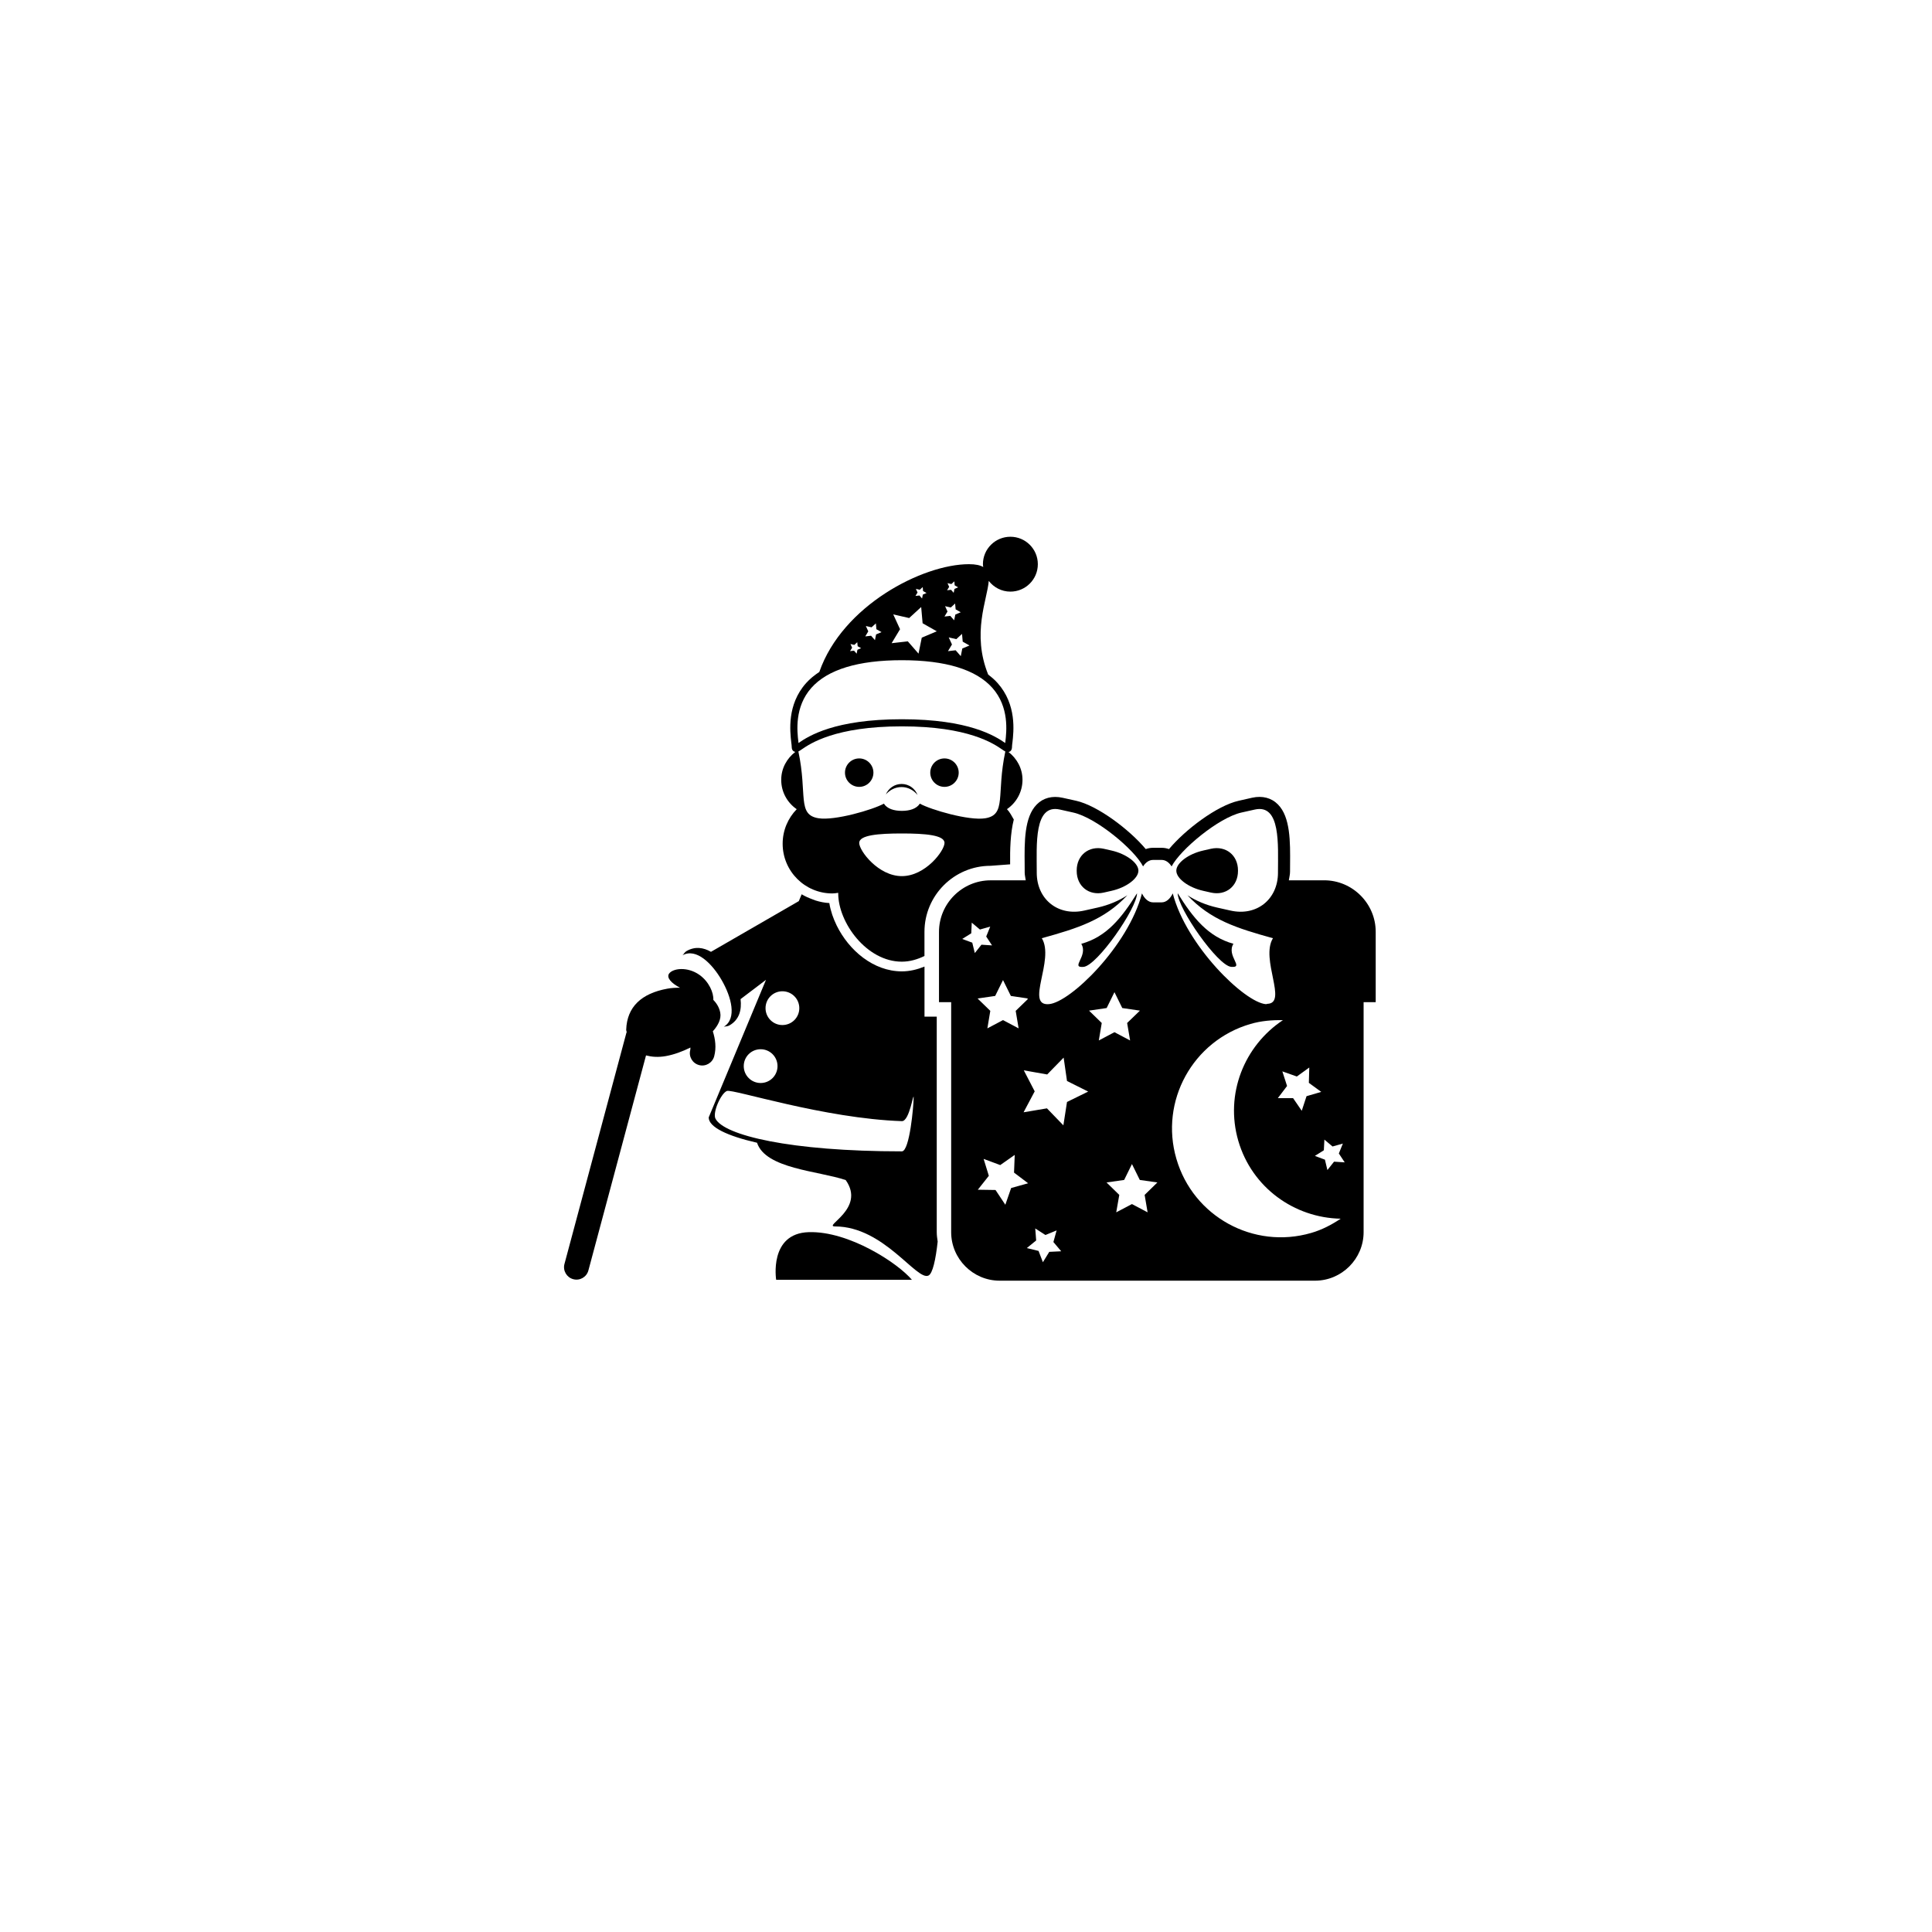
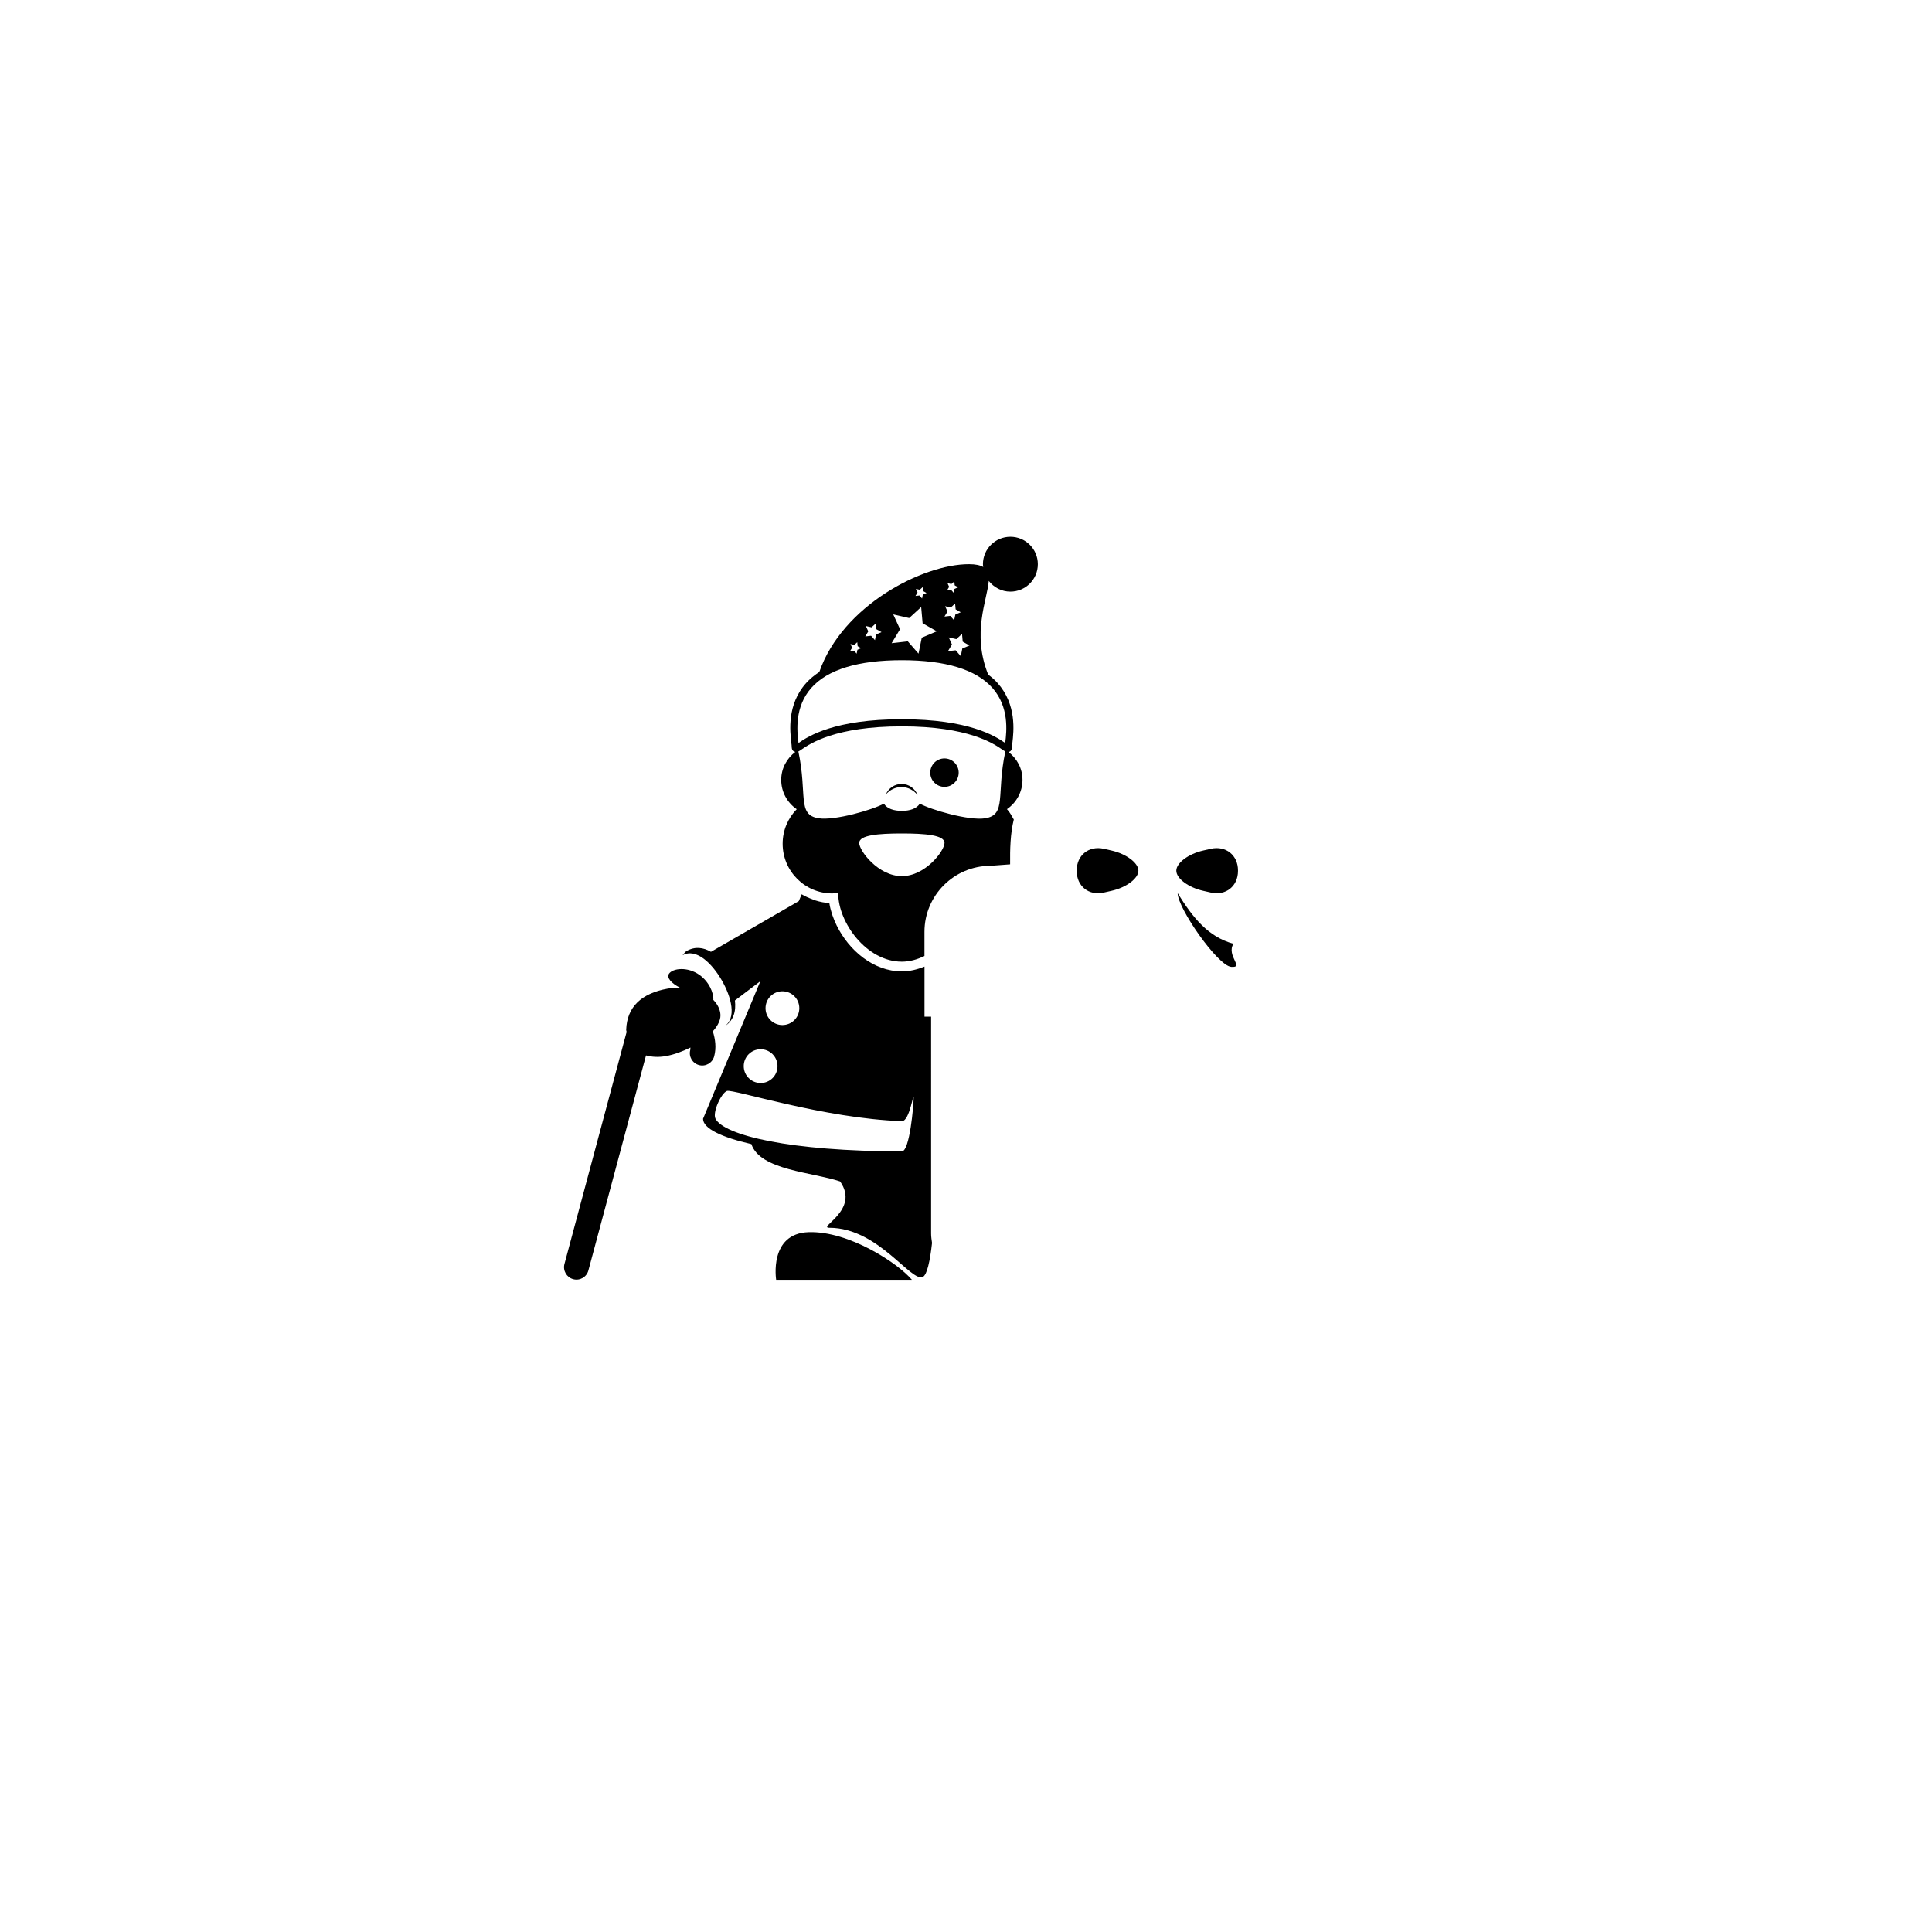
<svg xmlns="http://www.w3.org/2000/svg" version="1.1" id="Layer_1" x="0px" y="0px" width="50px" height="50px" viewBox="0 0 50 50" enable-background="new 0 0 50 50" xml:space="preserve">
  <g>
    <path d="M20.932,31.888c-1.039,0.03-0.845,1.233-0.845,1.233H23.6C23.234,32.687,21.971,31.857,20.932,31.888z" />
-     <circle cx="22.236" cy="19.996" r="0.368" />
    <circle cx="24.443" cy="19.996" r="0.368" />
    <path d="M23.334,20.289c-0.184,0-0.341,0.112-0.408,0.271c0.1-0.115,0.242-0.191,0.406-0.191c0.169,0,0.314,0.083,0.414,0.205   C23.682,20.408,23.523,20.289,23.334,20.289z" />
    <path d="M18.448,26.69c0.14-0.156,0.222-0.323,0.192-0.481c-0.022-0.126-0.087-0.238-0.179-0.331   c0.01-0.186-0.111-0.471-0.359-0.648c-0.309-0.219-0.687-0.173-0.787-0.032c-0.071,0.103,0.057,0.248,0.285,0.365   c-0.107-0.001-0.217,0.003-0.329,0.024c-0.671,0.122-1.045,0.472-1.065,1.061c-0.001,0.024,0.011,0.043,0.013,0.066   c-0.002,0.006-0.006,0.009-0.008,0.015l-1.603,5.983c-0.046,0.171,0.057,0.348,0.227,0.393c0.171,0.047,0.347-0.054,0.393-0.227   l1.491-5.564c0.146,0.038,0.312,0.054,0.516,0.017c0.208-0.038,0.428-0.118,0.633-0.221c-0.003,0.021,0.002,0.041-0.004,0.062   c-0.046,0.171,0.056,0.346,0.227,0.392c0.17,0.046,0.346-0.056,0.392-0.227C18.542,27.115,18.513,26.896,18.448,26.69z" />
    <path d="M20.619,20.942c-0.225,0.231-0.364,0.546-0.364,0.894c0,0.709,0.575,1.286,1.285,1.286c0.053,0,0.103-0.009,0.153-0.016   c0,0.005,0,0.009,0,0.014c0,0.759,0.736,1.768,1.646,1.768c0.207,0,0.403-0.058,0.586-0.147v-0.625c0-0.942,0.767-1.709,1.71-1.709   l0.507-0.038c-0.004-0.384,0.004-0.793,0.095-1.16c-0.054-0.093-0.103-0.191-0.177-0.268c0.242-0.166,0.402-0.444,0.402-0.759   c0-0.296-0.145-0.552-0.361-0.72c0.035-0.006,0.09-0.033,0.09-0.14c0-0.022,0.004-0.056,0.01-0.101   c0.034-0.295,0.114-0.985-0.382-1.542c-0.071-0.081-0.155-0.153-0.245-0.221c-0.431-1.069-0.023-1.936,0.015-2.424   c0.13,0.167,0.331,0.277,0.56,0.277c0.392,0,0.71-0.317,0.71-0.71c0-0.392-0.318-0.71-0.71-0.71c-0.393,0-0.711,0.318-0.711,0.71   c0,0.025,0.005,0.048,0.008,0.073c-0.081-0.046-0.196-0.073-0.369-0.073c-1.197,0-3.275,1.07-3.873,2.789   c-0.129,0.086-0.246,0.18-0.343,0.289c-0.497,0.557-0.416,1.247-0.382,1.542c0.006,0.044,0.01,0.079,0.01,0.101   c0,0.03,0.004,0.053,0.011,0.072c0.015,0.037,0.046,0.059,0.083,0.065c-0.219,0.168-0.365,0.425-0.365,0.723   C20.217,20.498,20.377,20.776,20.619,20.942z M23.34,22.674c-0.609,0-1.104-0.655-1.104-0.859c0-0.203,0.494-0.245,1.104-0.245   s1.104,0.042,1.104,0.245C24.443,22.019,23.949,22.674,23.34,22.674z M25.497,21.177c-0.419,0.068-1.405-0.22-1.692-0.379   c-0.084,0.132-0.26,0.187-0.465,0.187s-0.381-0.054-0.465-0.187c-0.287,0.159-1.274,0.446-1.693,0.378   c-0.56-0.09-0.283-0.618-0.52-1.728c0.025-0.012,0.052-0.029,0.088-0.055c0.215-0.147,0.866-0.595,2.59-0.595   s2.375,0.448,2.59,0.595c0.035,0.025,0.062,0.042,0.088,0.055C25.781,20.559,26.057,21.086,25.497,21.177z M24.915,16.606   l0.175,0.099l-0.186,0.079l-0.039,0.197l-0.133-0.152l-0.199,0.023l0.104-0.173l-0.084-0.183l0.196,0.045l0.148-0.136   L24.915,16.606z M24.521,15.092l0.101,0.023l0.076-0.07l0.009,0.104l0.09,0.051l-0.095,0.041l-0.021,0.101l-0.068-0.078   l-0.103,0.012l0.054-0.088L24.521,15.092z M24.459,15.688l0.148,0.034l0.111-0.103l0.014,0.151l0.132,0.075l-0.14,0.06   l-0.031,0.148l-0.1-0.114l-0.15,0.017l0.078-0.13L24.459,15.688z M23.703,15.24l0.101,0.023l0.076-0.07l0.009,0.103l0.09,0.051   l-0.096,0.041l-0.02,0.101l-0.068-0.078l-0.103,0.012l0.054-0.089L23.703,15.24z M23.117,15.9l0.412,0.095l0.311-0.285l0.037,0.42   l0.367,0.208l-0.389,0.165l-0.084,0.413l-0.277-0.318l-0.419,0.048l0.218-0.362L23.117,15.9z M22.408,16.201l0.148,0.034   l0.112-0.102l0.013,0.151l0.133,0.075l-0.141,0.06l-0.029,0.148l-0.1-0.114l-0.151,0.017l0.078-0.13L22.408,16.201z M22.01,16.667   l0.1,0.023l0.076-0.07l0.01,0.104l0.09,0.051l-0.096,0.041l-0.02,0.101l-0.068-0.078l-0.103,0.012l0.054-0.088L22.01,16.667z    M20.998,17.802c0.422-0.475,1.211-0.716,2.342-0.716s1.92,0.241,2.342,0.716c0.441,0.496,0.368,1.128,0.336,1.398   c0,0.01-0.002,0.02-0.003,0.029c-0.263-0.181-0.937-0.615-2.675-0.615s-2.412,0.434-2.675,0.615   c-0.001-0.009-0.003-0.019-0.003-0.029C20.63,18.931,20.557,18.298,20.998,17.802z" />
-     <path d="M24.241,26.31h-0.315v-1.295c-0.186,0.075-0.381,0.124-0.586,0.124c-0.739,0-1.373-0.547-1.687-1.188   c-0.044-0.091-0.084-0.185-0.115-0.278c-0.033-0.101-0.06-0.202-0.075-0.302c-0.124-0.006-0.242-0.031-0.355-0.066   c-0.025-0.008-0.049-0.02-0.074-0.028c-0.1-0.037-0.197-0.078-0.287-0.133l-0.074,0.177l-2.273,1.312   c-0.196-0.113-0.412-0.146-0.632-0.02c-0.049,0.028-0.067,0.074-0.104,0.109c0.358-0.197,0.77,0.222,1.015,0.647   c0.246,0.426,0.402,0.992,0.053,1.203c0.049-0.012,0.098-0.007,0.146-0.035c0.259-0.149,0.32-0.404,0.288-0.68l0.658-0.499   l-1.483,3.561c0,0.251,0.482,0.479,1.251,0.655c0.222,0.676,1.585,0.726,2.295,0.966c0.526,0.743-0.603,1.2-0.274,1.2   c1.264,0,2.115,1.424,2.418,1.27c0.106-0.054,0.185-0.411,0.236-0.878c-0.012-0.081-0.024-0.161-0.024-0.245V26.31z M20.248,25.654   c0.242,0,0.438,0.195,0.438,0.437s-0.195,0.437-0.438,0.437c-0.24,0-0.436-0.195-0.436-0.437S20.008,25.654,20.248,25.654z    M19.686,27.154c0.24,0,0.436,0.195,0.436,0.437s-0.195,0.437-0.436,0.437c-0.242,0-0.438-0.195-0.438-0.437   S19.443,27.154,19.686,27.154z M23.34,29.797c-2.895,0-4.605-0.416-4.824-0.847c-0.08-0.159,0.145-0.659,0.297-0.716   s2.516,0.714,4.527,0.781c0.203,0.007,0.305-0.798,0.305-0.604C23.645,28.605,23.543,29.797,23.34,29.797z" />
+     <path d="M24.241,26.31h-0.315v-1.295c-0.186,0.075-0.381,0.124-0.586,0.124c-0.739,0-1.373-0.547-1.687-1.188   c-0.044-0.091-0.084-0.185-0.115-0.278c-0.033-0.101-0.06-0.202-0.075-0.302c-0.124-0.006-0.242-0.031-0.355-0.066   c-0.025-0.008-0.049-0.02-0.074-0.028c-0.1-0.037-0.197-0.078-0.287-0.133l-0.074,0.177l-2.273,1.312   c-0.196-0.113-0.412-0.146-0.632-0.02c-0.049,0.028-0.067,0.074-0.104,0.109c0.358-0.197,0.77,0.222,1.015,0.647   c0.246,0.426,0.402,0.992,0.053,1.203c0.259-0.149,0.32-0.404,0.288-0.68l0.658-0.499   l-1.483,3.561c0,0.251,0.482,0.479,1.251,0.655c0.222,0.676,1.585,0.726,2.295,0.966c0.526,0.743-0.603,1.2-0.274,1.2   c1.264,0,2.115,1.424,2.418,1.27c0.106-0.054,0.185-0.411,0.236-0.878c-0.012-0.081-0.024-0.161-0.024-0.245V26.31z M20.248,25.654   c0.242,0,0.438,0.195,0.438,0.437s-0.195,0.437-0.438,0.437c-0.24,0-0.436-0.195-0.436-0.437S20.008,25.654,20.248,25.654z    M19.686,27.154c0.24,0,0.436,0.195,0.436,0.437s-0.195,0.437-0.436,0.437c-0.242,0-0.438-0.195-0.438-0.437   S19.443,27.154,19.686,27.154z M23.34,29.797c-2.895,0-4.605-0.416-4.824-0.847c-0.08-0.159,0.145-0.659,0.297-0.716   s2.516,0.714,4.527,0.781c0.203,0.007,0.305-0.798,0.305-0.604C23.645,28.605,23.543,29.797,23.34,29.797z" />
    <path d="M31.142,23.055L31.34,23.1c0.385,0.086,0.699-0.165,0.699-0.559v-0.015c0-0.394-0.314-0.645-0.699-0.56l-0.198,0.045   c-0.384,0.086-0.699,0.321-0.699,0.522C30.442,22.735,30.758,22.97,31.142,23.055z" />
    <path d="M31.863,25.022c0.352,0.029-0.133-0.286,0.058-0.597c-0.657-0.181-1.049-0.674-1.443-1.309   C30.478,23.505,31.514,24.993,31.863,25.022z" />
-     <path d="M34.269,22.782h-0.914c0.01-0.074,0.031-0.143,0.031-0.222l0.001-0.192c0.005-0.573,0.011-1.222-0.314-1.549   c-0.168-0.171-0.404-0.232-0.667-0.174l-0.349,0.079c-0.56,0.125-1.381,0.744-1.803,1.25c-0.062-0.021-0.124-0.033-0.189-0.033   H29.84c-0.066,0-0.129,0.012-0.188,0.033c-0.424-0.506-1.243-1.125-1.805-1.251l-0.349-0.077c-0.265-0.058-0.499,0.003-0.667,0.174   c-0.325,0.327-0.319,0.976-0.313,1.548l0.001,0.218c0,0.069,0.02,0.131,0.027,0.197h-0.91c-0.733,0-1.335,0.6-1.335,1.334v1.819   h0.315v5.952c0,0.69,0.564,1.256,1.254,1.256h8.164c0.69,0,1.256-0.566,1.256-1.256v-5.952h0.313v-1.819   C35.604,23.382,35.002,22.782,34.269,22.782z M33.562,27.86l0.322-0.233l-0.011,0.397l0.321,0.234l-0.381,0.111l-0.124,0.378   l-0.224-0.327h-0.395l0.239-0.315l-0.122-0.378L33.562,27.86z M25.162,24.396l-0.26-0.096l0.234-0.146l0.013-0.276l0.211,0.178   l0.267-0.075l-0.104,0.256l0.151,0.23L25.4,24.449l-0.172,0.216L25.162,24.396z M25.755,25.775l0.203-0.411l0.203,0.411   l0.432,0.064c0.001,0.006,0.001,0.014,0.004,0.021l-0.311,0.301l0.076,0.453L25.958,26.4l-0.405,0.214l0.076-0.453L25.3,25.841   L25.755,25.775z M26.018,31.179l-0.254-0.382l-0.458-0.007l0.285-0.36l-0.135-0.438l0.43,0.16l0.375-0.263l-0.018,0.458   l0.365,0.276l-0.44,0.123L26.018,31.179z M27.155,32.398l-0.165,0.268l-0.112-0.292l-0.304-0.074l0.242-0.197l-0.024-0.311   l0.264,0.17l0.289-0.119l-0.083,0.301l0.202,0.239L27.155,32.398z M27.614,28.519l-0.094,0.605l-0.425-0.44l-0.605,0.102   l0.288-0.542l-0.282-0.544l0.605,0.107l0.426-0.436l0.087,0.605l0.548,0.274L27.614,28.519z M28.184,26.155l0.456-0.067   l0.202-0.411l0.202,0.411l0.457,0.067l-0.331,0.32l0.077,0.452l-0.405-0.214l-0.405,0.214l0.076-0.452L28.184,26.155z M29.7,31.375   l-0.405-0.214l-0.407,0.214l0.079-0.451l-0.33-0.322l0.456-0.065l0.202-0.411l0.203,0.411l0.455,0.065l-0.33,0.322L29.7,31.375z    M30.064,23.353H29.84c-0.118,0-0.221-0.096-0.286-0.232c-0.353,1.357-1.854,2.821-2.407,2.866   c-0.628,0.053,0.156-1.15-0.185-1.706c0.931-0.258,1.616-0.472,2.214-1.112c-0.214,0.139-0.479,0.254-0.77,0.319l-0.348,0.078   c-0.675,0.151-1.227-0.29-1.227-0.981V22.56c0-0.692-0.076-1.761,0.598-1.609l0.349,0.078c0.596,0.134,1.583,0.96,1.805,1.394   c0.065-0.103,0.155-0.168,0.257-0.168h0.225c0.102,0,0.191,0.066,0.256,0.168c0.224-0.433,1.211-1.259,1.805-1.394l0.349-0.078   c0.674-0.151,0.599,0.917,0.599,1.609v0.025c0,0.691-0.552,1.132-1.226,0.981l-0.348-0.078c-0.291-0.065-0.558-0.181-0.769-0.319   c0.596,0.64,1.282,0.854,2.213,1.112c-0.332,0.54,0.389,1.684-0.146,1.698v0.01l-0.002-0.009c-0.015,0-0.02,0.009-0.037,0.007   c-0.551-0.045-2.055-1.509-2.408-2.866C30.285,23.257,30.185,23.353,30.064,23.353z M33.935,31.908   c-1.493,0.435-3.056-0.423-3.49-1.917c-0.437-1.494,0.424-3.056,1.917-3.491c0.279-0.081,0.562-0.104,0.839-0.098   c-0.999,0.663-1.506,1.91-1.154,3.123c0.353,1.211,1.45,1.992,2.65,2.015C34.464,31.695,34.215,31.827,33.935,31.908z    M34.525,30.064l-0.172,0.217l-0.064-0.269l-0.26-0.097l0.232-0.146l0.014-0.276l0.211,0.178l0.267-0.075l-0.104,0.256l0.152,0.23   L34.525,30.064z" />
-     <path d="M27.983,24.426c0.19,0.311-0.294,0.625,0.058,0.597c0.351-0.03,1.385-1.517,1.385-1.905   C29.031,23.751,28.641,24.245,27.983,24.426z" />
    <path d="M28.763,22.011l-0.198-0.045c-0.385-0.085-0.7,0.166-0.7,0.56v0.015c0,0.395,0.315,0.646,0.7,0.559l0.198-0.045   c0.384-0.085,0.699-0.32,0.699-0.522C29.462,22.332,29.146,22.097,28.763,22.011z" />
  </g>
</svg>